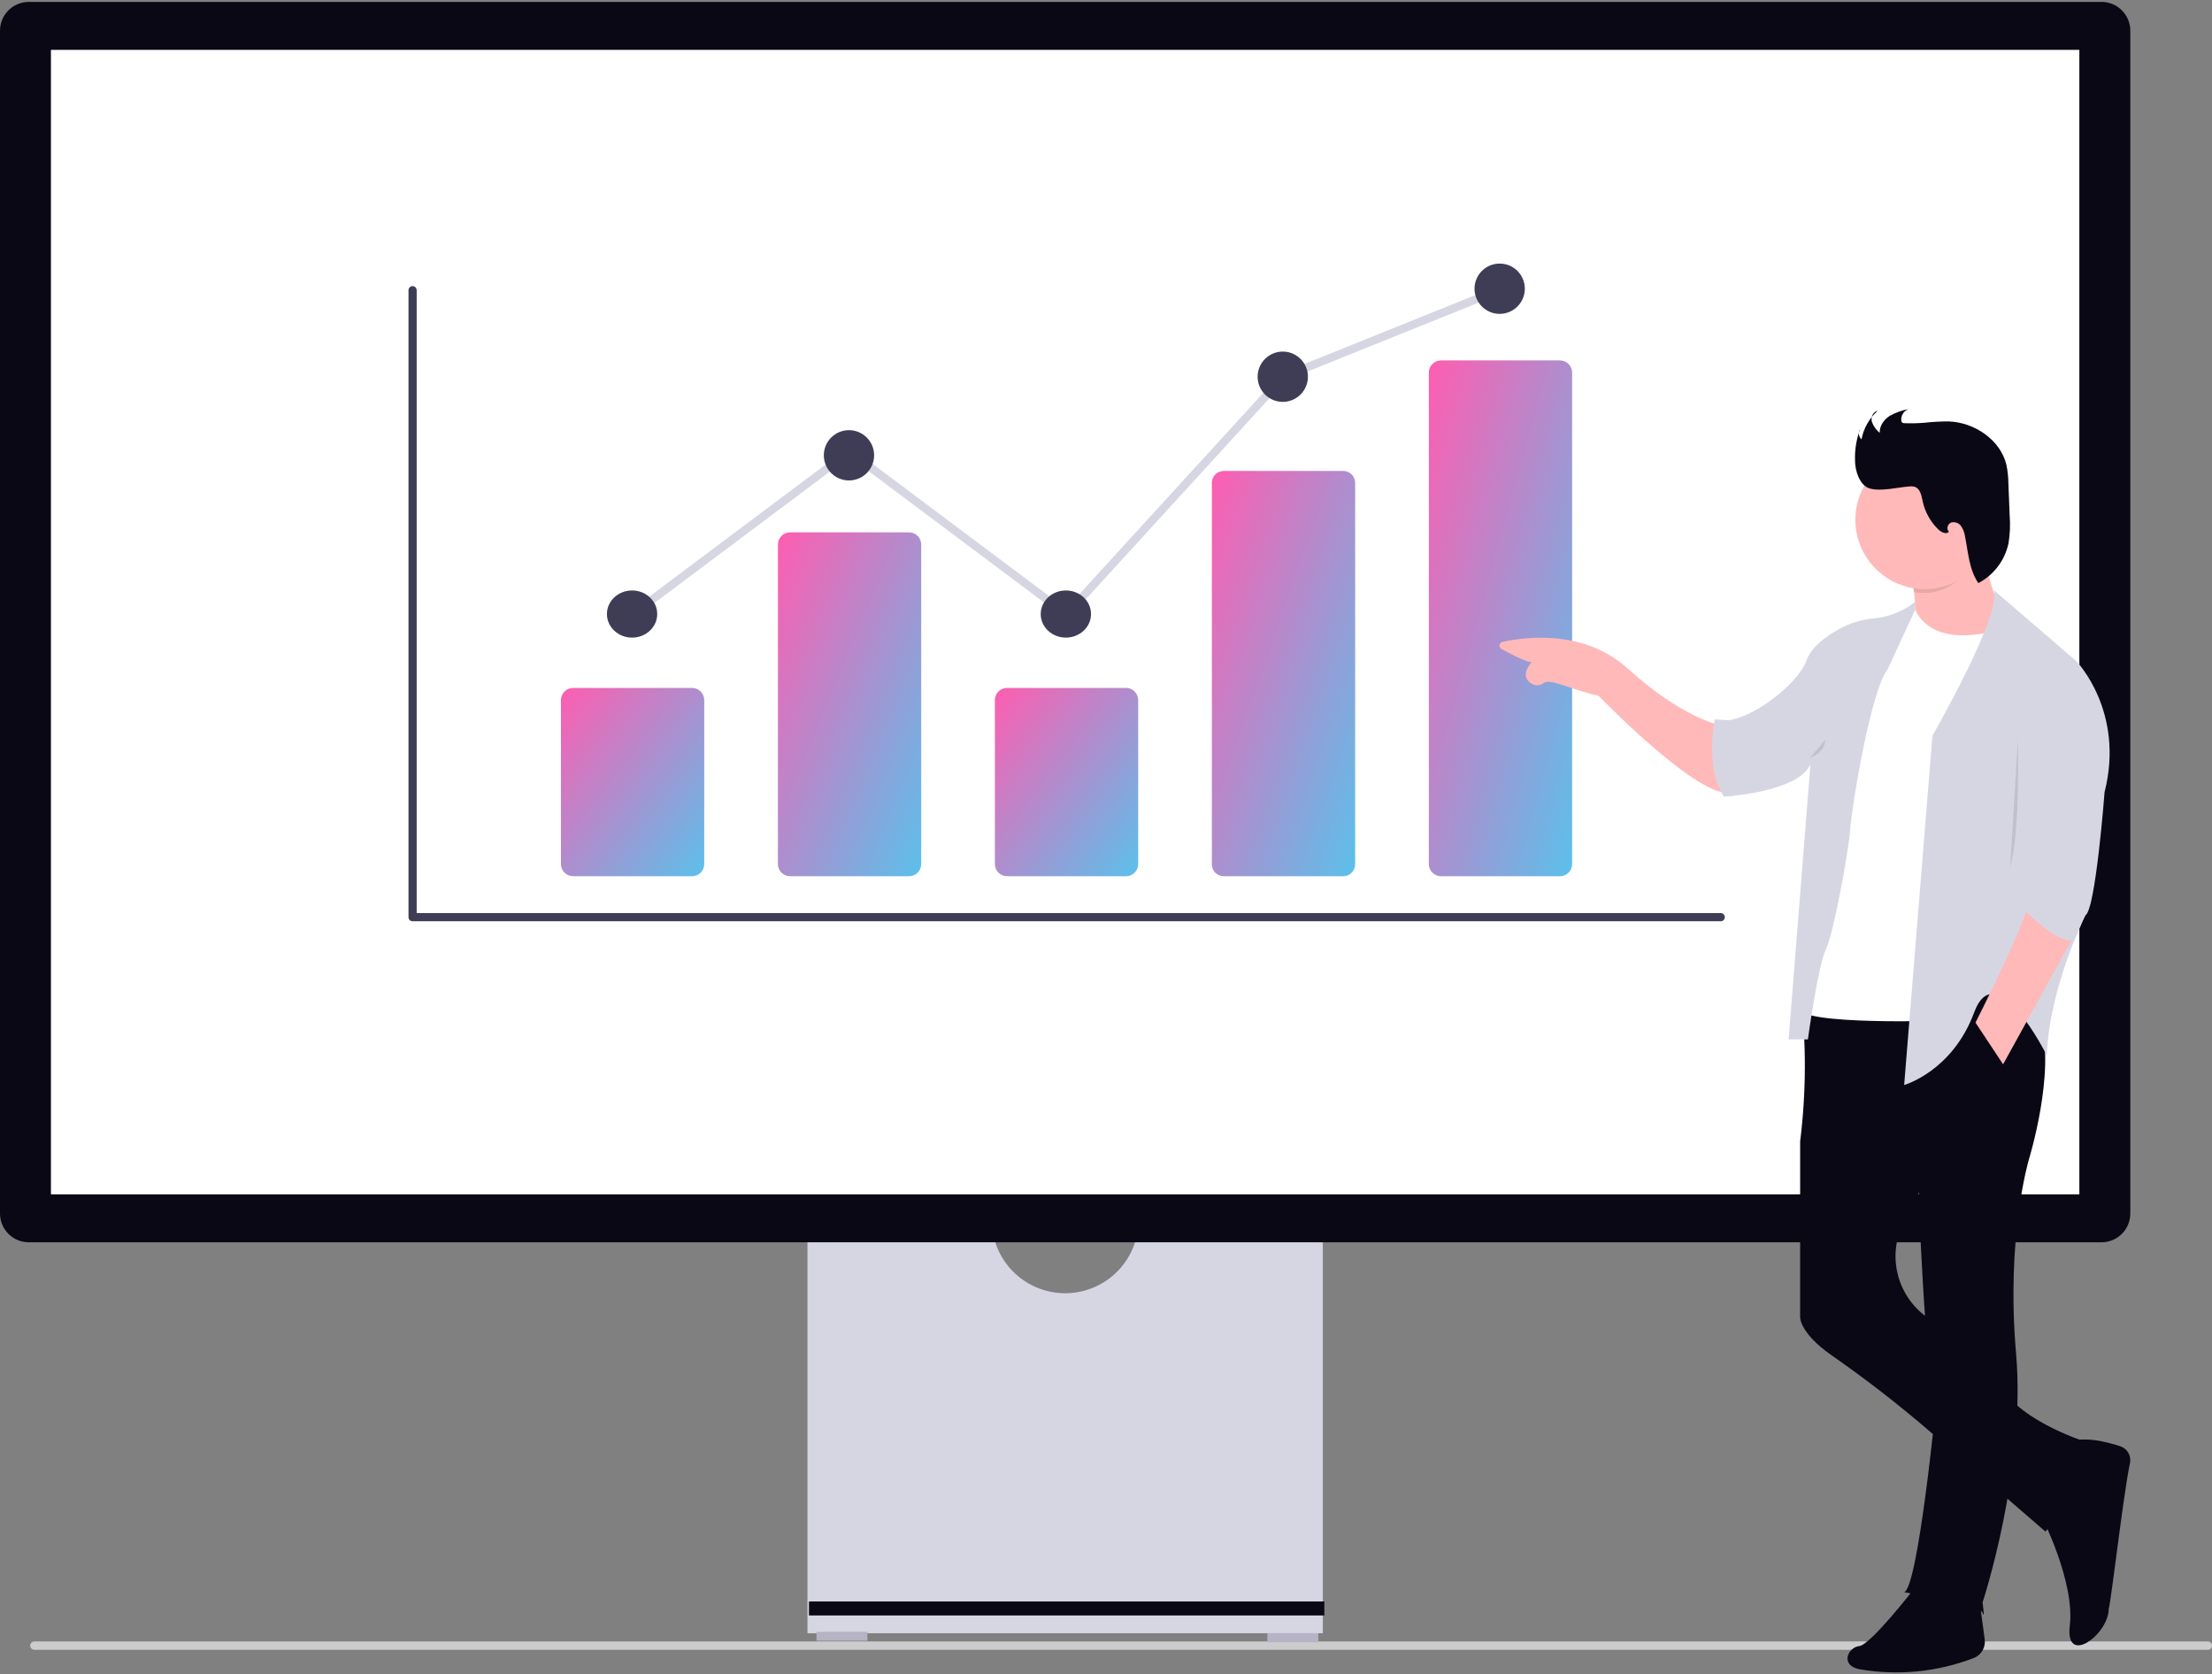
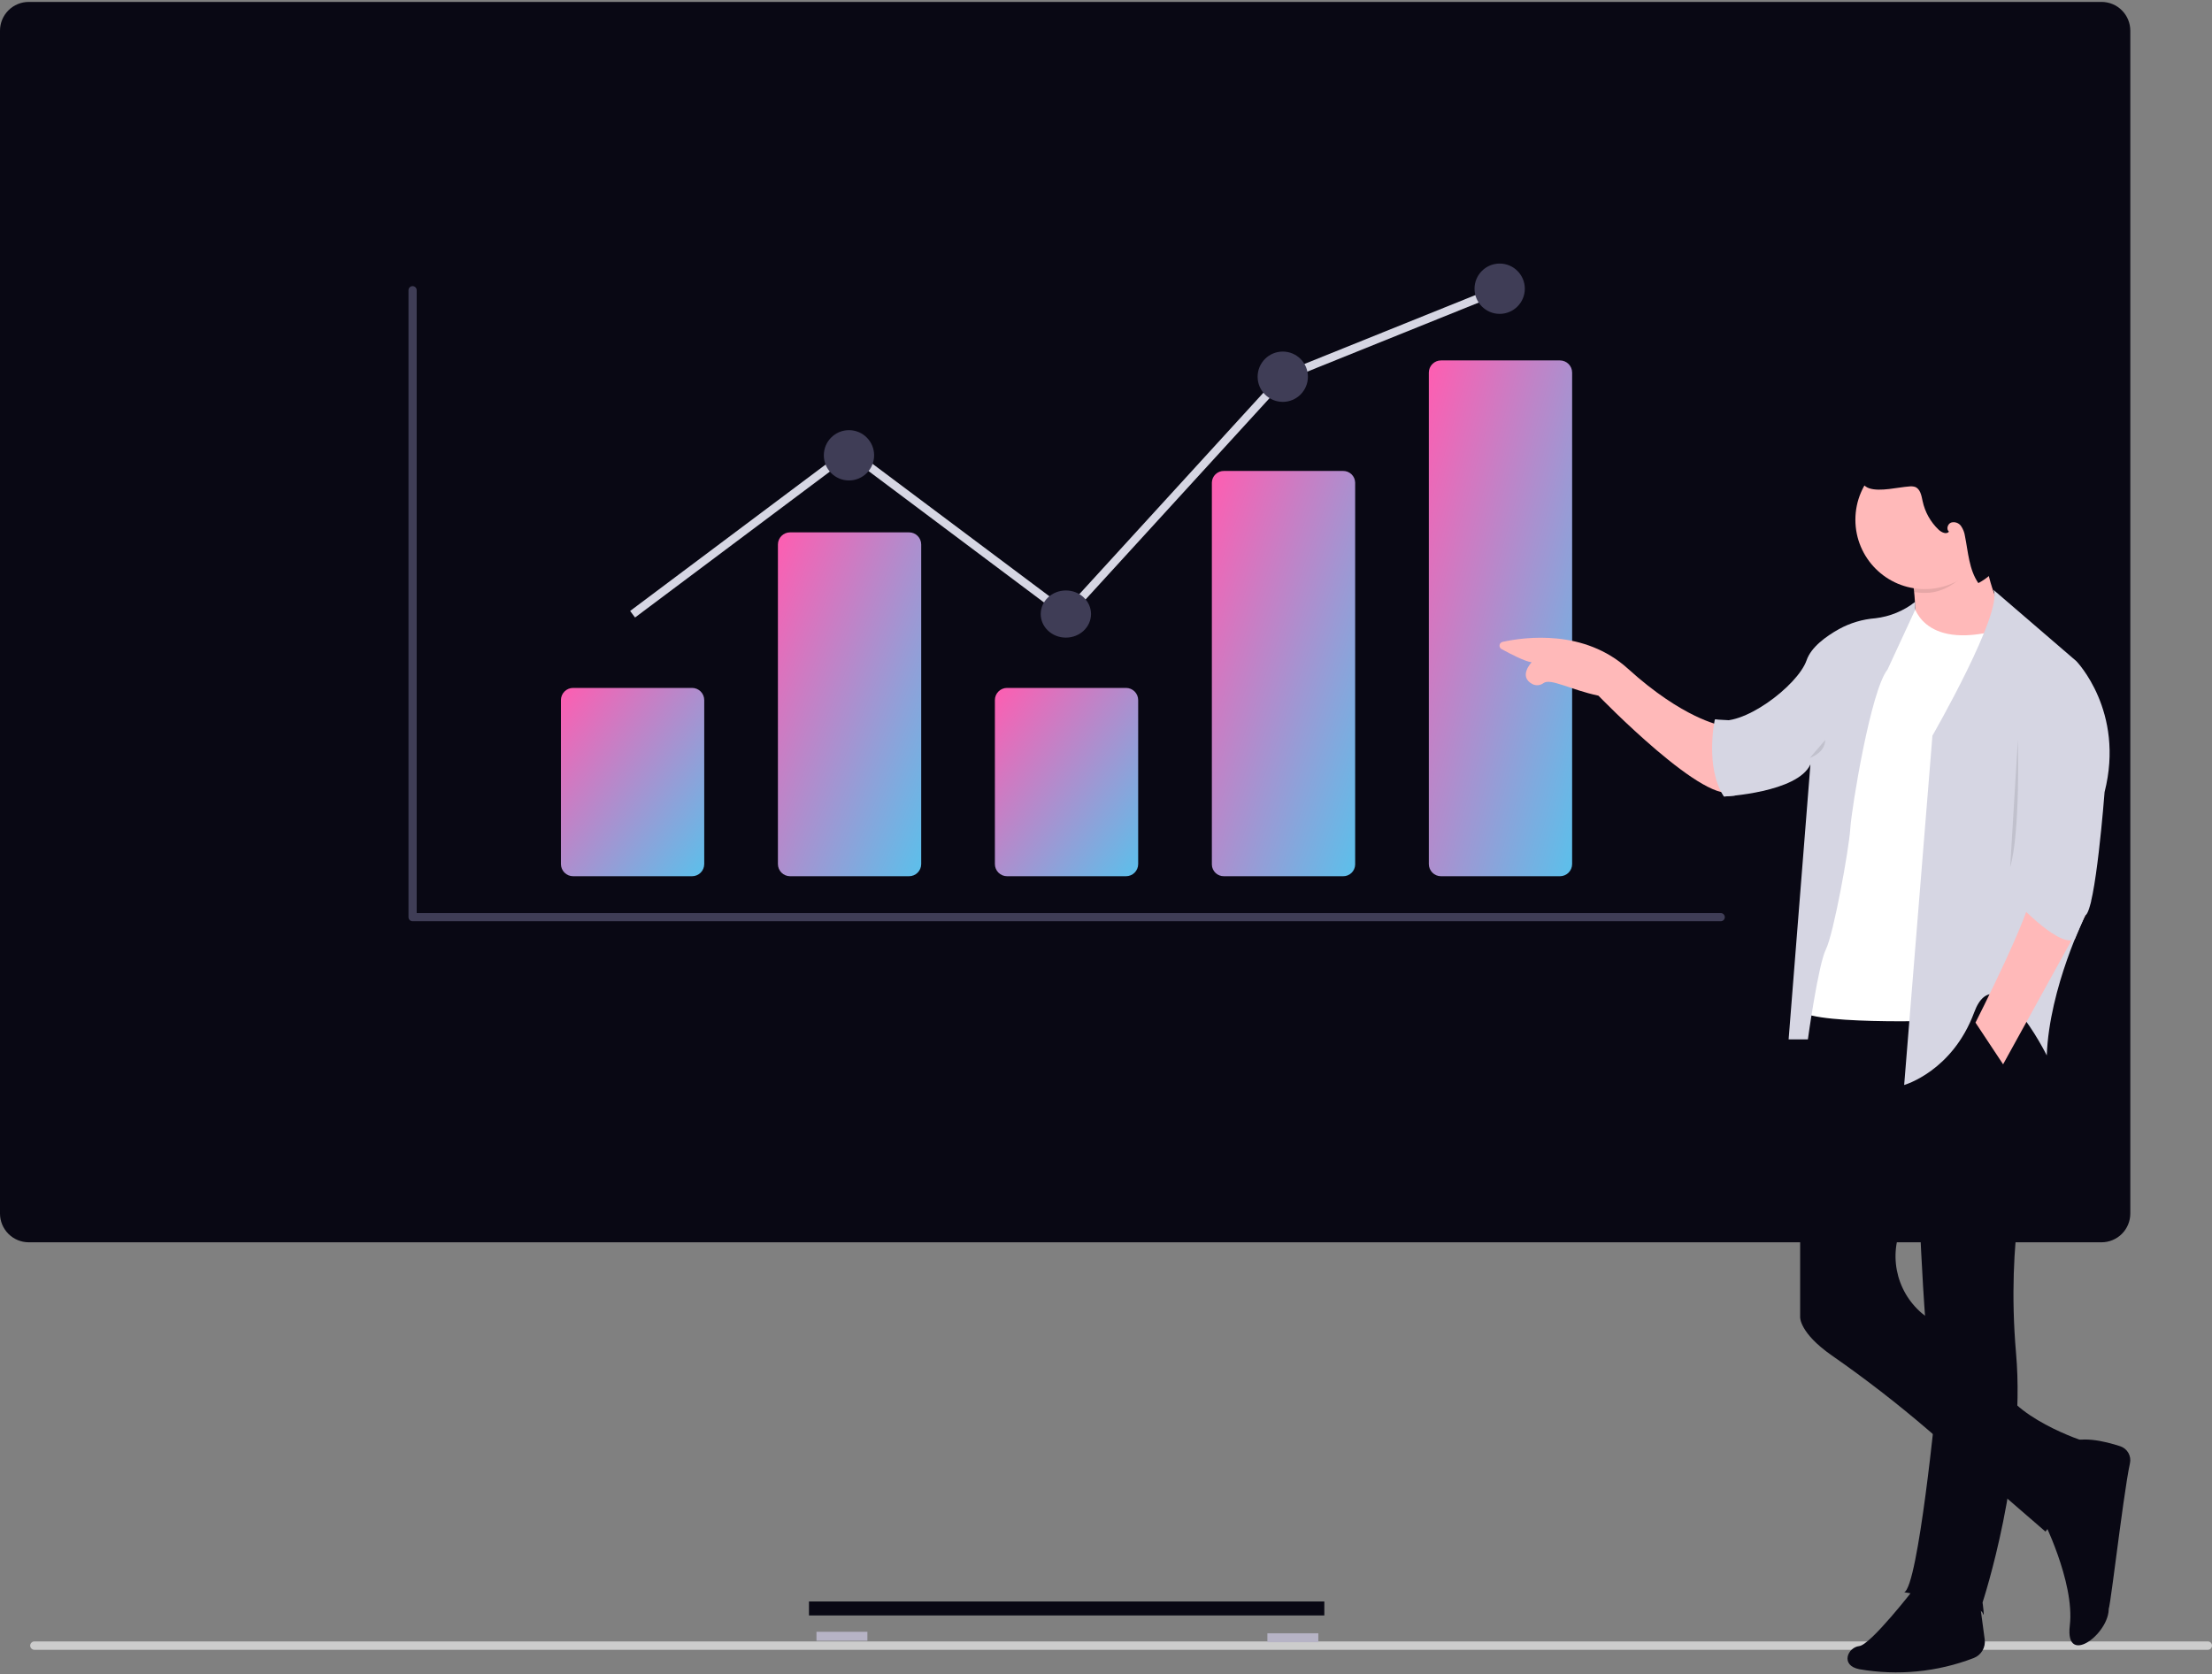
<svg xmlns="http://www.w3.org/2000/svg" width="576" height="436" viewBox="0 0 576 436" fill="none">
  <rect x="0" y="0" width="576" height="436" fill="#808080" stroke="none" />
  <g clip-path="url(#clip0_803_32985)">
    <path d="M7.857 428.524C7.86 428.67 7.891 428.814 7.95 428.948C8.008 429.082 8.092 429.204 8.198 429.305C8.303 429.407 8.428 429.486 8.564 429.54C8.7 429.593 8.845 429.619 8.992 429.616H574.865C575.012 429.622 575.159 429.598 575.297 429.546C575.435 429.494 575.561 429.415 575.667 429.313C575.774 429.211 575.858 429.088 575.916 428.953C575.974 428.817 576.004 428.671 576.004 428.524C576.004 428.377 575.974 428.231 575.916 428.095C575.858 427.96 575.774 427.837 575.667 427.735C575.561 427.633 575.435 427.554 575.297 427.502C575.159 427.449 575.012 427.426 574.865 427.432H8.992C8.845 427.429 8.7 427.455 8.564 427.508C8.428 427.562 8.303 427.641 8.198 427.743C8.093 427.844 8.008 427.965 7.95 428.099C7.891 428.233 7.86 428.377 7.857 428.524Z" fill="#CCCCCC" />
-     <path d="M296.219 320.767C295.48 325.234 293.179 329.295 289.726 332.224C286.273 335.153 281.891 336.761 277.363 336.761C272.834 336.761 268.453 335.153 264.999 332.224C261.546 329.295 259.245 325.234 258.506 320.767H210.265V425.309H344.46V320.767H296.219Z" fill="#D6D6E3" />
    <path d="M225.87 424.922H212.606V427.263H225.87V424.922Z" fill="#B6B3C5" />
    <path d="M343.29 425.312H330.026V427.652H343.29V425.312Z" fill="#B6B3C5" />
    <path d="M344.852 417.03H210.656V420.669H344.852V417.03Z" fill="#090814" />
    <path d="M547.245 323.498H7.481C5.498 323.495 3.596 322.707 2.194 321.304C0.791 319.902 0.002 318 0 316.017L0 7.982C0.002 5.998 0.791 4.096 2.193 2.694C3.596 1.291 5.498 0.502 7.481 0.5H547.245C549.228 0.502 551.13 1.291 552.532 2.694C553.935 4.096 554.724 5.998 554.726 7.981V316.017C554.723 318 553.934 319.901 552.532 321.304C551.129 322.706 549.228 323.495 547.245 323.498Z" fill="#090814" />
-     <path d="M541.461 12.983H13.262V311.015H541.461V12.983Z" fill="white" />
    <path d="M277.858 161.381L221.224 118.962L165.364 160.801L164.085 159.096L221.224 116.298L277.589 158.515L333.599 97.222L333.825 97.13L390.324 74.367L391.121 76.345L334.847 99.018L277.858 161.381Z" fill="#D6D6E3" />
    <path d="M448.071 239.899H107.437C107.154 239.899 106.883 239.786 106.683 239.586C106.483 239.387 106.371 239.115 106.371 238.833V75.571C106.371 75.288 106.483 75.017 106.683 74.817C106.883 74.617 107.154 74.505 107.437 74.505C107.719 74.505 107.991 74.617 108.19 74.817C108.39 75.017 108.503 75.288 108.503 75.571V237.767H448.071C448.354 237.767 448.625 237.879 448.825 238.079C449.025 238.279 449.137 238.55 449.137 238.833C449.137 239.115 449.025 239.387 448.825 239.586C448.625 239.786 448.354 239.899 448.071 239.899Z" fill="#3F3D56" />
    <path d="M180.216 228.172H149.234C148.395 228.171 147.591 227.838 146.997 227.245C146.404 226.651 146.07 225.847 146.069 225.008V182.3C146.07 181.461 146.404 180.657 146.997 180.063C147.591 179.47 148.395 179.137 149.234 179.136H180.216C181.055 179.137 181.859 179.47 182.452 180.063C183.046 180.657 183.379 181.461 183.381 182.3V225.009C183.379 225.848 183.046 226.652 182.452 227.245C181.859 227.838 181.055 228.171 180.216 228.172Z" fill="url(#paint0_linear_803_32985)" />
    <path d="M236.716 228.172H205.734C204.895 228.171 204.09 227.837 203.497 227.244C202.904 226.651 202.57 225.847 202.569 225.008V141.791C202.57 140.952 202.904 140.148 203.497 139.555C204.09 138.962 204.895 138.628 205.734 138.627H236.715C237.554 138.628 238.359 138.962 238.952 139.555C239.545 140.148 239.879 140.952 239.88 141.791V225.008C239.879 225.847 239.545 226.651 238.952 227.244C238.359 227.837 237.554 228.171 236.715 228.172H236.716Z" fill="url(#paint1_linear_803_32985)" />
    <path d="M293.215 228.172H262.233C261.394 228.171 260.589 227.838 259.996 227.245C259.403 226.651 259.069 225.847 259.068 225.008V182.3C259.069 181.461 259.403 180.657 259.996 180.063C260.589 179.47 261.394 179.137 262.233 179.136H293.214C294.053 179.137 294.858 179.47 295.451 180.063C296.044 180.657 296.378 181.461 296.379 182.3V225.009C296.378 225.848 296.044 226.652 295.451 227.245C294.858 227.838 294.054 228.171 293.215 228.172Z" fill="url(#paint2_linear_803_32985)" />
    <path d="M349.714 228.172H318.732C317.912 228.19 317.119 227.882 316.526 227.316C315.932 226.75 315.588 225.972 315.567 225.152V125.659C315.588 124.839 315.932 124.06 316.525 123.494C317.119 122.928 317.912 122.62 318.732 122.637H349.714C350.534 122.62 351.327 122.928 351.92 123.494C352.514 124.06 352.858 124.838 352.879 125.658V225.151C352.858 225.971 352.514 226.749 351.921 227.315C351.328 227.882 350.534 228.19 349.714 228.172Z" fill="url(#paint3_linear_803_32985)" />
    <path d="M406.214 228.173H375.232C374.393 228.172 373.588 227.838 372.995 227.245C372.402 226.652 372.068 225.847 372.067 225.009V97.02C372.068 96.181 372.402 95.377 372.995 94.784C373.588 94.19 374.393 93.857 375.232 93.856H406.213C407.052 93.857 407.857 94.19 408.45 94.784C409.043 95.377 409.377 96.181 409.378 97.02V225.009C409.377 225.847 409.043 226.652 408.45 227.245C407.857 227.838 407.053 228.172 406.214 228.173Z" fill="url(#paint4_linear_803_32985)" />
-     <path d="M164.591 166.038C168.207 166.038 171.139 163.29 171.139 159.899C171.139 156.509 168.207 153.76 164.591 153.76C160.974 153.76 158.042 156.509 158.042 159.899C158.042 163.29 160.974 166.038 164.591 166.038Z" fill="#3F3D56" />
    <path d="M221.071 125.112C224.688 125.112 227.62 122.18 227.62 118.564C227.62 114.947 224.688 112.015 221.071 112.015C217.454 112.015 214.522 114.947 214.522 118.564C214.522 122.18 217.454 125.112 221.071 125.112Z" fill="#3F3D56" />
    <path d="M277.551 166.038C281.168 166.038 284.1 163.29 284.1 159.899C284.1 156.509 281.168 153.76 277.551 153.76C273.934 153.76 271.002 156.509 271.002 159.899C271.002 163.29 273.934 166.038 277.551 166.038Z" fill="#3F3D56" />
    <path d="M334.032 104.649C337.648 104.649 340.58 101.717 340.58 98.1C340.58 94.484 337.648 91.552 334.032 91.552C330.415 91.552 327.483 94.484 327.483 98.1C327.483 101.717 330.415 104.649 334.032 104.649Z" fill="#3F3D56" />
    <path d="M390.512 81.733C394.128 81.733 397.06 78.8 397.06 75.183C397.06 71.565 394.128 68.633 390.512 68.633C386.895 68.633 383.963 71.565 383.963 75.183C383.963 78.8 386.895 81.733 390.512 81.733Z" fill="#3F3D56" />
    <path d="M447.997 188.851C447.997 188.851 438.297 187.178 423.914 174.134C412.535 163.817 397.186 165.846 391.267 167.147C391.065 167.19 390.882 167.294 390.741 167.445C390.6 167.596 390.509 167.787 390.479 167.991C390.45 168.195 390.484 168.404 390.577 168.588C390.67 168.773 390.817 168.924 390.998 169.023C393.39 170.332 397.099 172.244 398.837 172.462C398.837 172.462 395.252 176.17 399.062 178.155C399.518 178.379 400.028 178.472 400.534 178.423C401.04 178.374 401.522 178.186 401.927 177.879C403.759 176.541 408.849 179.58 416.229 181.158C416.229 181.158 444.994 210.925 451.683 205.879L447.997 188.851Z" fill="#FFB9B9" />
    <path d="M497.521 148.381C497.521 148.381 500.196 159.753 497.521 167.78L509.562 169.452L520.265 164.1V157.077C520.265 157.077 515.247 146.375 516.585 134L497.521 148.381Z" fill="#FFB9B9" />
    <path d="M531.615 394.866C531.615 394.866 540.34 411.924 538.973 423.296C537.606 434.668 550.345 424.634 549.007 417.944C548.724 426.042 552.752 389.587 554.635 381.051C554.839 380.129 554.693 379.164 554.226 378.343C553.758 377.522 553.002 376.904 552.105 376.609C548.084 375.286 541.351 373.664 537.97 376.144C532.975 379.815 531.615 394.866 531.615 394.866Z" fill="#090814" />
    <path d="M498.524 413.596C498.524 413.596 487.152 428.312 484.142 428.647C481.133 428.982 479.125 433.664 484.142 434.667C494.16 436.411 504.462 435.406 513.954 431.759C514.904 431.389 515.702 430.71 516.22 429.832C516.738 428.954 516.946 427.927 516.812 426.917L514.892 412.593L498.524 413.596Z" fill="#090814" />
    <path d="M479.793 257.409L468.886 258.861C470.383 271.6 470.339 284.473 468.755 297.201V343.009C468.755 343.009 468.545 347.044 476.921 352.912C485.705 359.018 494.17 365.571 502.283 372.544L532.632 398.837C532.632 398.837 544.674 384.12 543.001 375.424C543.001 375.424 522.933 369.069 520.257 358.701C518.723 352.768 510.943 347.795 504.573 344.668C500.569 342.724 497.35 339.468 495.452 335.442C493.554 331.415 493.09 326.86 494.139 322.534C494.511 321.031 495.085 319.585 495.847 318.237C501.199 308.872 508.892 287.801 508.892 287.801L494.175 259.749L479.793 257.409Z" fill="#090814" />
    <path d="M495.849 414.621C495.849 414.621 515.583 417.965 516.252 419.972C516.921 421.979 516.252 417.296 516.252 417.296C516.252 417.296 527.627 382.848 524.977 352.418C522.327 321.989 528.322 301.914 528.322 301.914C528.322 301.914 535.346 279.171 531.332 266.127C527.319 253.083 485.175 258.769 485.175 258.769C485.175 258.769 499.892 293.219 499.558 309.607C499.558 309.607 501.23 359.108 504.24 364.794C504.211 364.765 499.528 413.262 495.849 414.621Z" fill="#090814" />
    <path d="M498.168 157.078C498.168 157.078 500.175 169.439 520.243 164.101L506.893 265.771C506.893 265.771 468.095 267.108 468.429 262.426L476.427 200.892L498.168 157.078Z" fill="white" />
    <path d="M498.692 156.743C495.703 159.081 492.128 160.552 488.359 160.996C485.029 161.251 481.792 162.213 478.863 163.817C475.424 165.744 471.592 168.543 470.428 171.953C468.087 178.643 453.371 189.68 446.681 187.339L449.023 207.407C449.023 207.407 468.088 206.403 471.432 199.045L465.753 270.653H470.77C470.77 270.653 473.446 251.254 475.452 247.241C477.459 243.228 481.473 221.153 481.807 215.801C482.142 210.45 487.159 179.679 491.507 174.357L498.698 158.805L498.692 156.743Z" fill="#D6D6E3" />
    <path opacity="0.1" d="M515.749 143.866C515.313 140.696 516.186 138.718 516.585 135.003L497.521 149.385C497.521 149.385 497.979 151.326 498.327 154.169C499.289 154.324 500.262 154.402 501.236 154.402C507.854 154.402 512.615 149.232 515.749 143.866Z" fill="black" />
    <path d="M501.2 153.406C511.176 153.406 519.262 145.319 519.262 135.345C519.262 125.37 511.176 117.283 501.2 117.283C491.225 117.283 483.139 125.37 483.139 135.345C483.139 145.319 491.225 153.406 501.2 153.406Z" fill="#FFB9B9" />
    <path d="M483.047 119.965C482.941 117.154 483.397 114.351 484.39 111.719C484.114 112.133 483.998 112.633 484.062 113.126C484.126 113.619 484.366 114.073 484.738 114.402C485.276 111.534 486.749 108.924 488.927 106.98C487.739 107.177 487.128 108.644 487.421 109.813C487.823 110.953 488.536 111.958 489.482 112.712C489.381 110.945 490.549 109.296 492.025 108.327C493.564 107.444 495.244 106.835 496.992 106.529C496.392 106.741 495.881 107.146 495.536 107.681C495.191 108.215 495.032 108.848 495.085 109.481C495.09 109.697 495.179 109.902 495.333 110.052C495.501 110.16 495.698 110.211 495.897 110.2C497.636 110.267 499.378 110.229 501.112 110.086C503.244 109.846 505.388 109.732 507.534 109.744C514.245 110.026 520.99 114.609 522.493 121.153C522.805 122.74 522.969 124.353 522.983 125.971L523.311 134.232C523.502 136.642 523.403 139.066 523.016 141.453C522.551 143.656 521.605 145.729 520.247 147.525C518.888 149.321 517.15 150.794 515.157 151.841C512.735 148.332 512.519 143.821 511.68 139.641C511.548 138.676 511.189 137.757 510.633 136.958C510.346 136.562 509.944 136.266 509.481 136.11C509.018 135.953 508.518 135.945 508.05 136.085C507.143 136.448 506.755 137.83 507.506 138.448C506.835 139.239 505.58 138.649 504.823 137.944C502.705 135.935 501.247 133.331 500.642 130.475C500.34 129.039 500.038 127.269 498.628 126.777C498.144 126.644 497.637 126.61 497.139 126.676C494.199 126.878 489.602 128.092 486.757 127.159C484.146 126.301 483.047 122.442 483.047 119.965Z" fill="#090814" />
    <path d="M446.543 187.346C446.543 187.346 443.867 199.707 448.885 207.414L451.728 207.181L450.179 187.549L446.543 187.346Z" fill="#D6D6E3" />
    <path d="M519.094 153.594L540.668 172.157C540.668 172.157 553.378 185.202 548.026 206.273C548.026 206.273 545.684 237.044 543.009 238.382C543.009 238.382 533.643 257.112 532.975 274.838C532.975 274.838 519.763 248.248 514.07 263.633C508.377 279.019 495.841 282.537 495.841 282.537L503.2 191.57C503.2 191.57 521.77 159.251 519.094 153.594Z" fill="#D6D6E3" />
    <path d="M528.961 231.997C528.961 231.997 534.313 228.318 543.009 238.352L521.603 277.15L514.412 266.294C514.412 266.294 529.633 236.345 528.961 231.997Z" fill="#FFB9B9" />
    <path d="M523.777 233.502C523.777 233.502 535.615 246.794 540.231 244.663L544.507 234.709L528.459 227.816L523.777 233.502Z" fill="#D6D6E3" />
    <path opacity="0.1" d="M525.449 192.698C525.449 192.698 526.118 216.779 523.442 225.81L525.449 192.698Z" fill="black" />
    <path opacity="0.1" d="M471.264 197.38C471.264 197.38 475.278 196.042 475.278 192.698L471.264 197.38Z" fill="black" />
  </g>
  <defs>
    <linearGradient id="paint0_linear_803_32985" x1="146.069" y1="179.136" x2="193.33" y2="215.096" gradientUnits="userSpaceOnUse">
      <stop stop-color="#FF5DB1" />
      <stop offset="1" stop-color="#5BC0EB" />
    </linearGradient>
    <linearGradient id="paint1_linear_803_32985" x1="202.569" y1="138.627" x2="266.152" y2="165.121" gradientUnits="userSpaceOnUse">
      <stop stop-color="#FF5DB1" />
      <stop offset="1" stop-color="#5BC0EB" />
    </linearGradient>
    <linearGradient id="paint2_linear_803_32985" x1="259.068" y1="179.136" x2="306.329" y2="215.096" gradientUnits="userSpaceOnUse">
      <stop stop-color="#FF5DB1" />
      <stop offset="1" stop-color="#5BC0EB" />
    </linearGradient>
    <linearGradient id="paint3_linear_803_32985" x1="315.567" y1="122.637" x2="381.899" y2="146.088" gradientUnits="userSpaceOnUse">
      <stop stop-color="#FF5DB1" />
      <stop offset="1" stop-color="#5BC0EB" />
    </linearGradient>
    <linearGradient id="paint4_linear_803_32985" x1="372.067" y1="93.856" x2="441.344" y2="113.1" gradientUnits="userSpaceOnUse">
      <stop stop-color="#FF5DB1" />
      <stop offset="1" stop-color="#5BC0EB" />
    </linearGradient>
    <clipPath id="clip0_803_32985">
      <rect width="576" height="435" fill="white" transform="translate(0 0.5)" />
    </clipPath>
  </defs>
</svg>